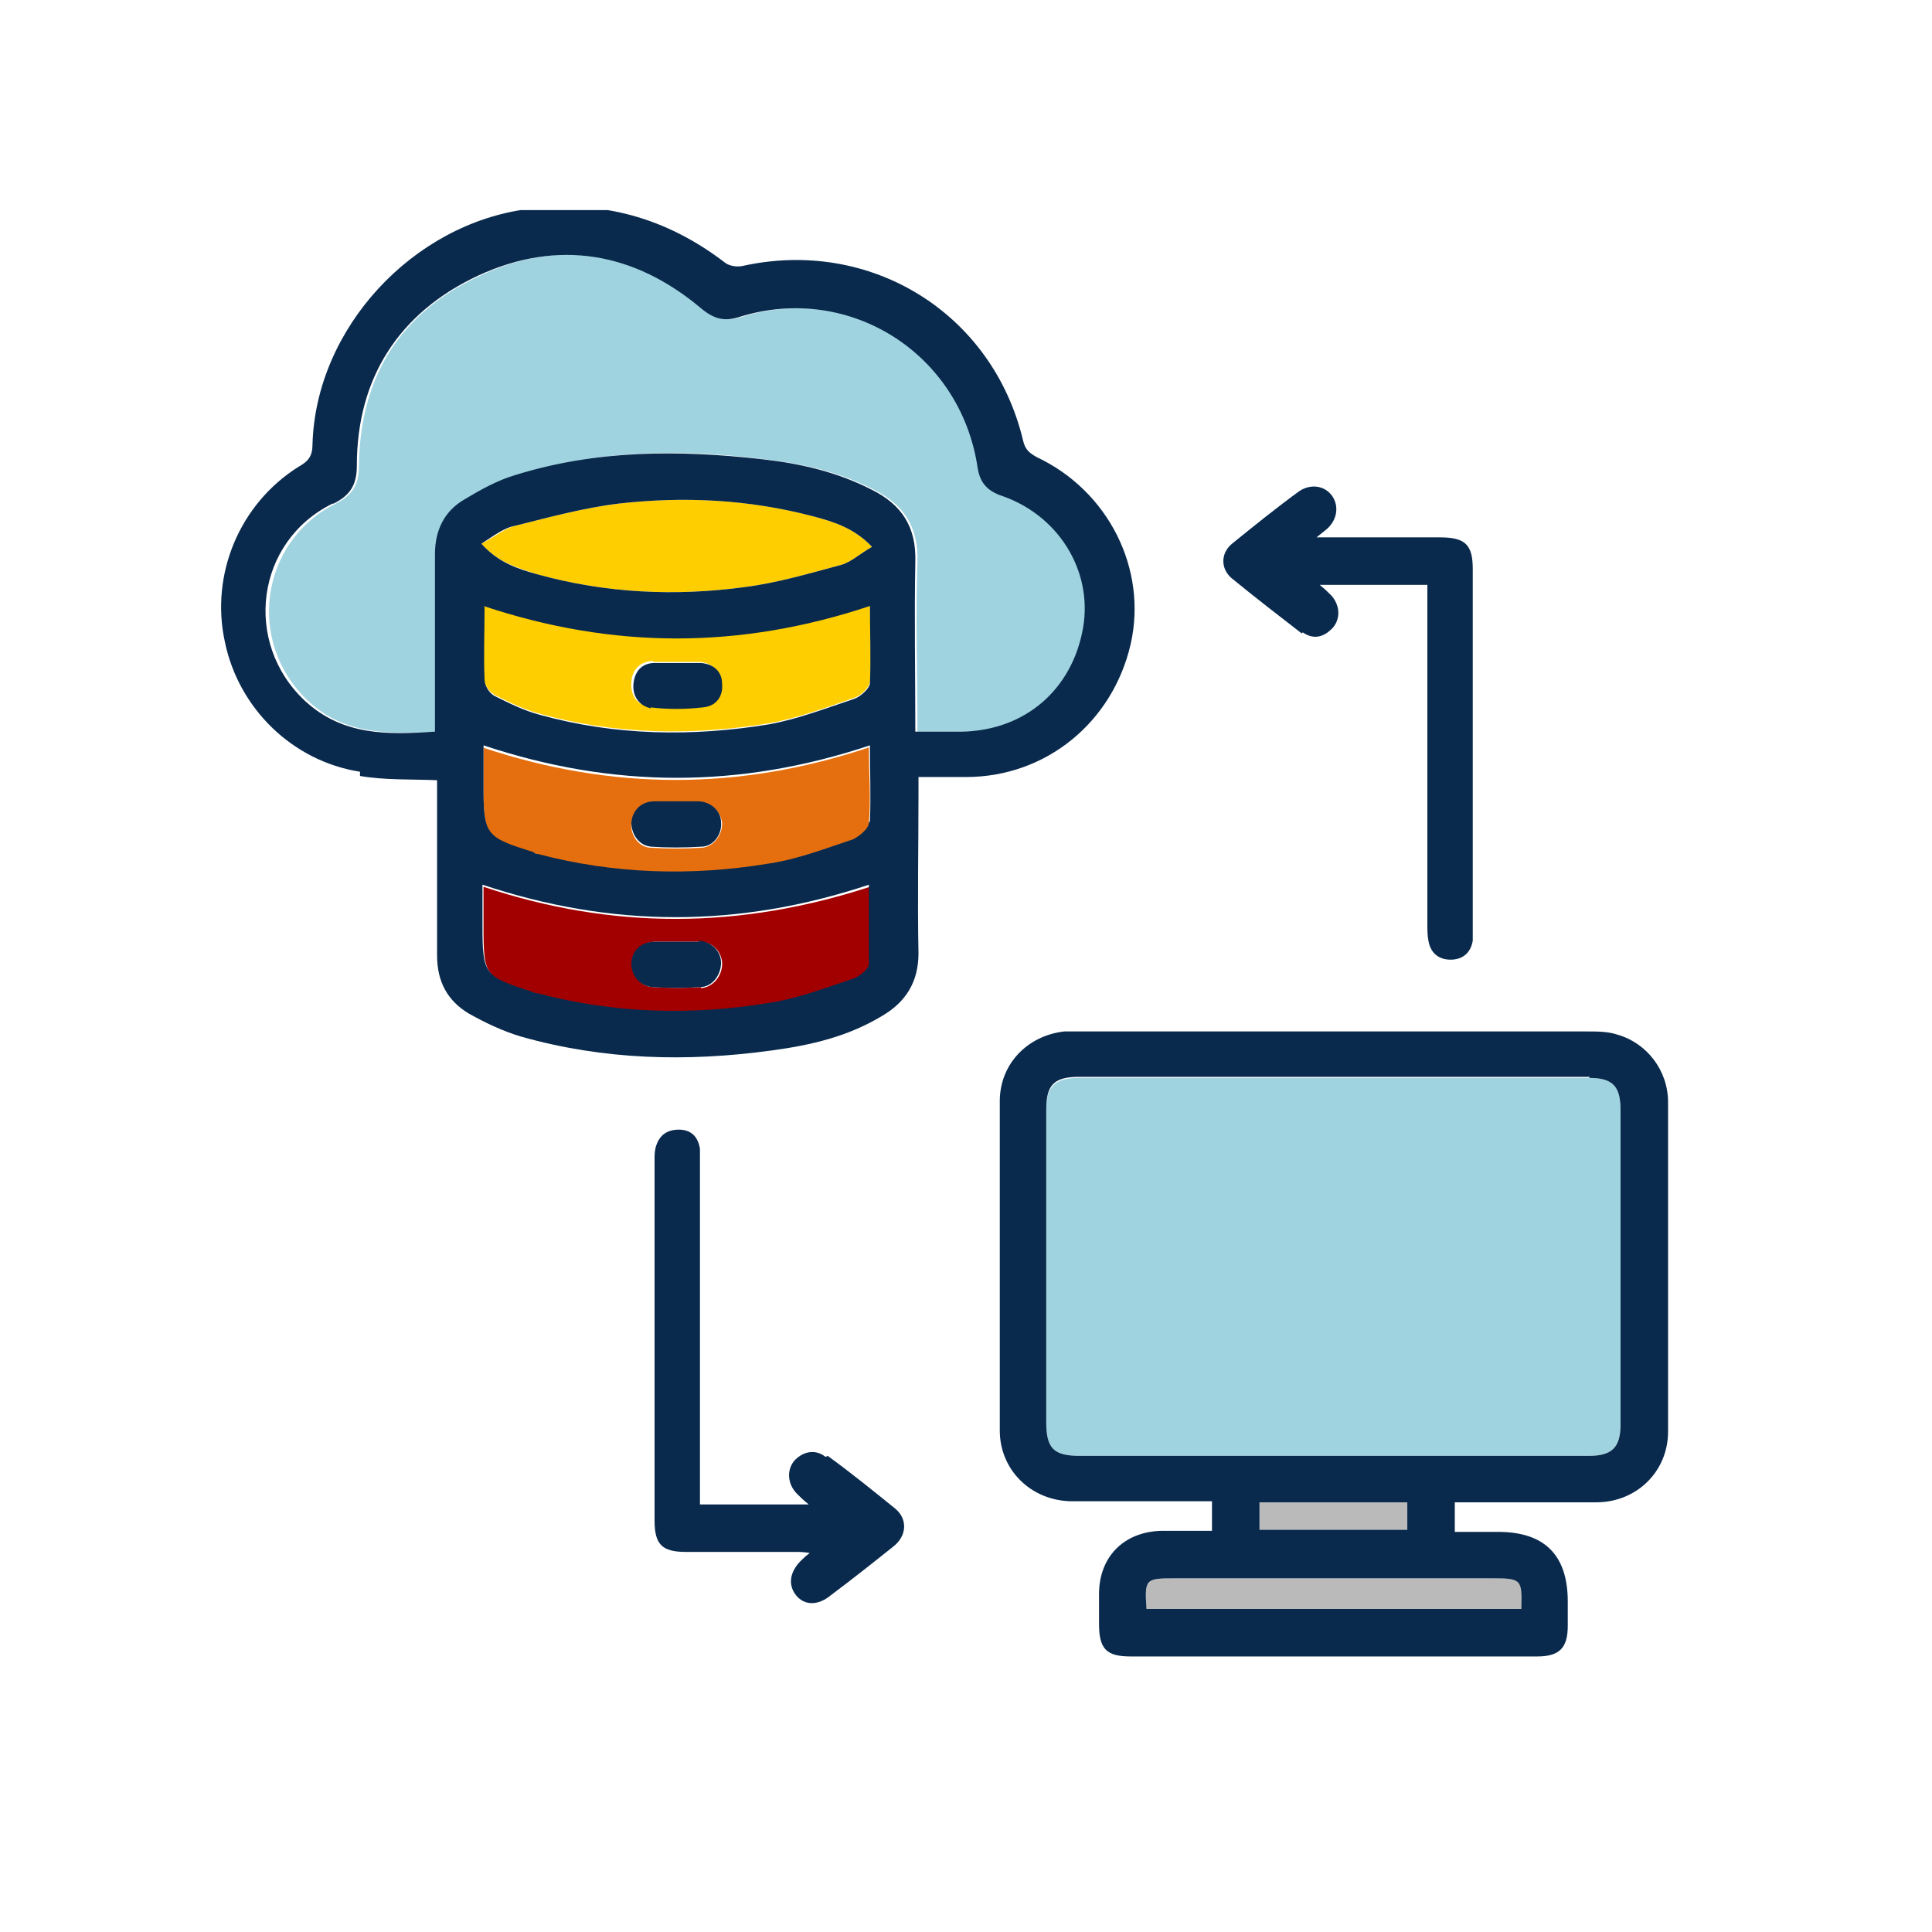
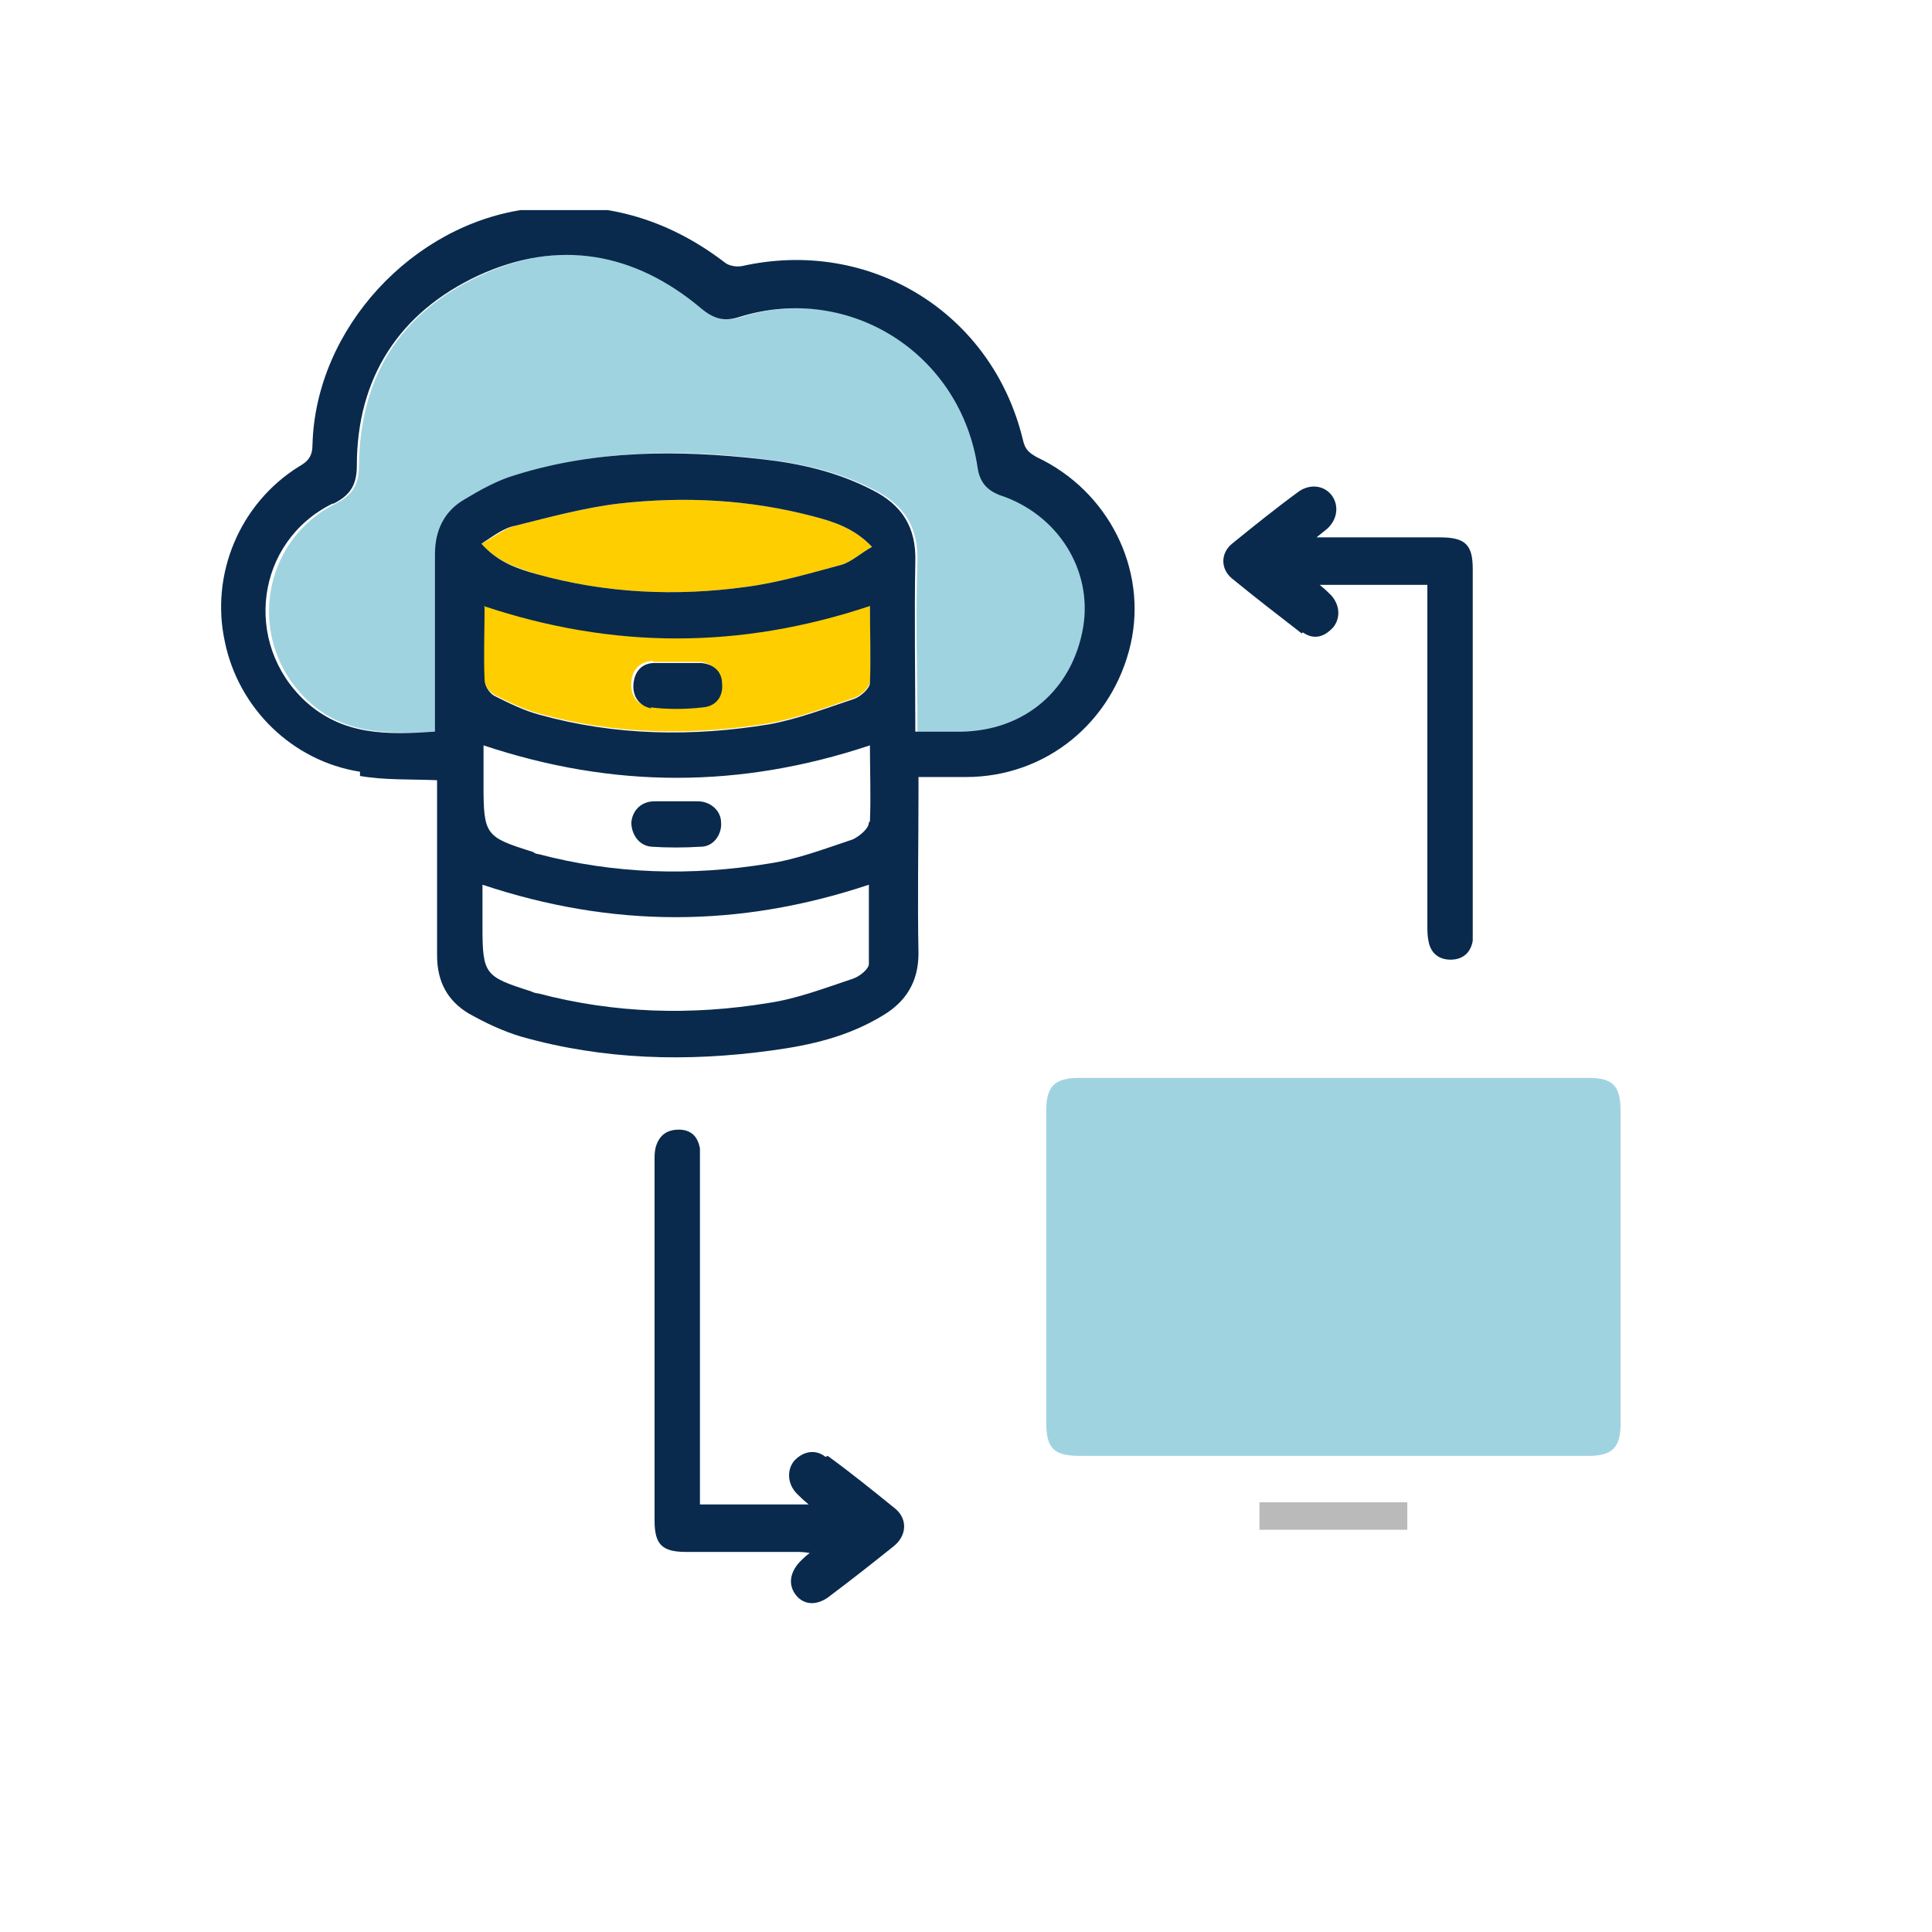
<svg xmlns="http://www.w3.org/2000/svg" version="1.1" viewBox="0 0 183 183">
  <defs>
    <style>
      .cls-1 {
        fill: #a0d3e0;
      }

      .cls-2 {
        fill: #bababa;
      }

      .cls-3 {
        fill: none;
      }

      .cls-4 {
        fill: #a20000;
      }

      .cls-5 {
        fill: #ffce00;
      }

      .cls-6 {
        fill: #e56f0e;
      }

      .cls-7 {
        fill: #092a4d;
      }

      .cls-8 {
        clip-path: url(#clippath);
      }
    </style>
    <clipPath id="clippath">
      <rect class="cls-3" x="20.9" y="19.9" width="137.1" height="137.1" />
    </clipPath>
  </defs>
  <g>
    <g id="Layer_1">
      <g class="cls-8">
        <g>
-           <path class="cls-6" d="M45.8,70.7v3.8c0,4.6.2,4.9,4.7,6.3.2,0,.4.1.5.2,7.2,1.9,14.5,2.1,21.8.9,2.7-.5,5.4-1.5,8-2.3.6-.2,1.5-1,1.5-1.6.2-2.4,0-4.8,0-7.2-12.3,4.1-24.3,4.1-36.6,0ZM66.4,80.3c-1.5.1-3.1.1-4.7,0-1.2,0-2-1.2-1.9-2.3s.9-2,2.2-2c.7,0,1.4,0,2.1,0s1.4,0,2.1,0c1.2,0,2.1.9,2.2,2,0,1.1-.8,2.2-1.9,2.3h0Z" />
-           <path class="cls-2" d="M108.6,152.4h35.5c.2-2.8,0-2.9-2.7-2.9h-30.2c-2.7,0-2.8.2-2.6,2.9Z" />
          <path class="cls-5" d="M46.8,65.8c1.4.7,2.8,1.4,4.3,1.8,7.2,2,14.5,2.1,21.8.9,2.7-.5,5.4-1.5,8-2.4.6-.2,1.4-.9,1.5-1.5.2-2.5,0-4.9,0-7.3-12.3,4-24.3,4.1-36.6,0,0,2.3,0,4.6,0,6.9,0,.5.5,1.3.9,1.5h0ZM61.9,62.7c.8,0,1.6,0,2.3,0s1.4,0,2.1,0c1.2.1,1.9.9,2,2,0,1.2-.6,2.1-1.8,2.2-1.6.2-3.3.2-5,0-1.2-.1-1.8-1.1-1.7-2.3.1-1.2.8-1.9,2-2Z" />
          <path class="cls-1" d="M99.1,105.1v29.6c0,2.5.7,3.2,3.2,3.2h48.2c2.2,0,3-.8,3-3v-29.7c0-2.3-.7-3.1-3-3.1h-48.3c-2.3,0-3.1.8-3.1,3.1h0Z" />
          <path class="cls-2" d="M133.3,142.3h-14v2.6h14v-2.6Z" />
-           <path class="cls-4" d="M45.8,83.9v3.9c0,4.6.1,4.8,4.6,6.2.2,0,.4.2.7.2,7.2,1.9,14.5,2.1,21.8.9,2.7-.5,5.4-1.5,8-2.3.6-.2,1.5-.9,1.5-1.4.2-2.5,0-4.9,0-7.4-12.3,4-24.3,4.1-36.6,0h0ZM66.4,93.5c-1.5.1-3,.1-4.5,0-1.2,0-2-1.1-2-2.2,0-1.2.9-2.1,2.2-2.1.7,0,1.4,0,2.1,0s1.4,0,2.1,0c1.2,0,2.1,1,2.1,2.1,0,1.1-.8,2.2-2,2.3h0Z" />
          <path class="cls-1" d="M41.4,69.3v-1.6c0-5.1,0-10.1,0-15.2,0-2.3.9-4.1,2.8-5.2,1.5-.9,3.2-1.7,4.8-2.3,7.7-2.4,15.5-2.5,23.4-1.5,3.6.4,7.1,1.2,10.4,2.9,2.8,1.4,4.2,3.5,4.1,6.8-.2,5.3,0,10.6,0,16.1h4.4c6,0,10.5-4,11.5-9.9.9-5.4-2.4-10.7-7.9-12.5-1.3-.4-1.9-1.2-2.1-2.6-1.6-10.8-12.1-17.5-22.5-14.3-1.5.5-2.6.2-3.7-.8-6.4-5.4-13.6-6.6-21.1-3.1-7.6,3.5-11.4,9.6-11.5,18,0,1.8-.6,2.8-2.2,3.6-7.2,3.6-8.5,13.2-2.6,18.7,3.5,3.3,7.8,3.1,12.3,2.9h0Z" />
          <path class="cls-5" d="M58.6,47.7c-3.3.4-6.6,1.3-9.8,2.1-1.1.3-2,1.1-3.2,1.7,1.6,1.8,3.5,2.3,5.3,2.9,6.5,1.8,13.1,2.1,19.7,1.2,3.1-.4,6.1-1.3,9.1-2.1,1-.3,1.8-1.1,2.9-1.7-1.7-1.8-3.7-2.4-5.6-2.9-6-1.6-12.2-1.9-18.4-1.2h0Z" />
-           <path class="cls-7" d="M34.1,73.5c2.3.4,4.7.3,7.3.4,0,5.6,0,11.1,0,16.6,0,2.5,1,4.3,3,5.5,1.6.9,3.3,1.7,5,2.2,7.8,2.2,15.7,2.4,23.7,1.3,3.7-.5,7.2-1.3,10.5-3.3,2.2-1.3,3.4-3.2,3.4-5.9-.1-5,0-10.1,0-15.1s0-1,0-1.6h4.5c7.6,0,13.9-5.2,15.6-12.6,1.6-7.1-2.1-14.5-8.9-17.7-.7-.4-1.1-.7-1.3-1.6-2.9-12.1-14.5-19.2-26.6-16.5-.5.1-1.2,0-1.6-.3-5.6-4.3-11.8-6-18.7-5.1-10.9,1.4-20.1,11.3-20.4,22.3,0,1.1-.4,1.6-1.3,2.1-5.6,3.5-8.4,10.2-7,16.6,1.3,6.3,6.4,11.3,12.8,12.3ZM82.3,91.3c0,.5-.9,1.2-1.5,1.4-2.7.9-5.3,1.9-8,2.3-7.3,1.2-14.6,1-21.8-.9-.2,0-.5-.1-.7-.2-4.4-1.4-4.6-1.6-4.6-6.2v-3.9c12.3,4.1,24.3,4.1,36.6,0,0,2.4,0,4.9,0,7.4h0ZM45.8,57.4c12.3,4.1,24.3,4.1,36.6,0,0,2.4.1,4.9,0,7.3,0,.5-.9,1.3-1.5,1.5-2.7.9-5.3,1.9-8,2.4-7.3,1.2-14.6,1.1-21.8-.9-1.5-.4-2.9-1.1-4.3-1.8-.5-.3-.9-1-.9-1.5-.1-2.3,0-4.6,0-6.9h0ZM82.3,77.9c0,.6-.9,1.3-1.5,1.6-2.7.9-5.3,1.9-8,2.3-7.3,1.2-14.6,1-21.8-.9-.2,0-.4-.1-.5-.2-4.5-1.4-4.7-1.6-4.7-6.3v-3.8c12.3,4.1,24.3,4.1,36.6,0,0,2.4.1,4.8,0,7.2h0ZM79.7,53.5c-3,.8-6,1.7-9.1,2.1-6.6.9-13.2.6-19.7-1.2-1.8-.5-3.7-1.1-5.3-2.9,1.1-.7,2.1-1.5,3.2-1.7,3.2-.8,6.5-1.7,9.8-2.1,6.2-.7,12.3-.4,18.4,1.2,1.9.5,3.9,1.1,5.6,2.9-1.1.6-1.9,1.4-2.9,1.7h0ZM31.6,47.7c1.6-.8,2.2-1.8,2.2-3.6,0-8.3,4-14.5,11.5-18,7.6-3.5,14.8-2.2,21.1,3.1,1.2,1,2.2,1.3,3.7.8,10.4-3.2,20.9,3.5,22.5,14.3.2,1.3.8,2.1,2.1,2.6,5.5,1.8,8.8,7.1,7.9,12.5-1,5.9-5.5,9.8-11.5,9.9h-4.4c0-5.5-.1-10.8,0-16.1.1-3.3-1.3-5.4-4.1-6.8-3.3-1.7-6.8-2.5-10.4-2.9-7.9-.9-15.7-.9-23.4,1.5-1.7.5-3.3,1.4-4.8,2.3-1.9,1.1-2.8,2.9-2.8,5.2,0,5.1,0,10.1,0,15.2v1.6c-4.5.3-8.7.4-12.3-2.9-5.9-5.5-4.7-15.1,2.6-18.7h0Z" />
-           <path class="cls-7" d="M100.8,97.7c-3.5.4-6.1,3.1-6.1,6.6,0,10.4,0,20.8,0,31.2,0,3.7,2.9,6.6,6.7,6.7,4,0,7.9,0,11.9,0h1.5v2.8c-1.6,0-3.2,0-4.8,0-3.6.1-5.9,2.5-5.9,6v2.8c0,2.4.7,3.1,3,3.1h38.5c2.1,0,2.9-.8,2.9-2.9v-2.3c0-4.4-2.2-6.6-6.6-6.6h-4.1v-2.8h1.5c4,0,7.9,0,11.9,0,3.8,0,6.8-2.9,6.8-6.7,0-10.4,0-20.8,0-31.2,0-3-2-5.6-4.8-6.4-.9-.3-1.9-.3-2.9-.3h-47.9c-.5,0-1,0-1.5,0h0ZM141.4,149.5c2.7,0,2.8.1,2.7,2.9h-35.5c-.2-2.8-.1-2.9,2.6-2.9h30.2ZM119.3,144.9v-2.6h14v2.6h-14ZM150.5,102.1c2.3,0,3,.8,3,3.1v29.7c0,2.2-.8,3-3,3h-48.2c-2.5,0-3.2-.7-3.2-3.2v-29.6c0-2.3.7-3.1,3.1-3.1h48.4Z" />
+           <path class="cls-7" d="M34.1,73.5c2.3.4,4.7.3,7.3.4,0,5.6,0,11.1,0,16.6,0,2.5,1,4.3,3,5.5,1.6.9,3.3,1.7,5,2.2,7.8,2.2,15.7,2.4,23.7,1.3,3.7-.5,7.2-1.3,10.5-3.3,2.2-1.3,3.4-3.2,3.4-5.9-.1-5,0-10.1,0-15.1s0-1,0-1.6h4.5c7.6,0,13.9-5.2,15.6-12.6,1.6-7.1-2.1-14.5-8.9-17.7-.7-.4-1.1-.7-1.3-1.6-2.9-12.1-14.5-19.2-26.6-16.5-.5.1-1.2,0-1.6-.3-5.6-4.3-11.8-6-18.7-5.1-10.9,1.4-20.1,11.3-20.4,22.3,0,1.1-.4,1.6-1.3,2.1-5.6,3.5-8.4,10.2-7,16.6,1.3,6.3,6.4,11.3,12.8,12.3ZM82.3,91.3c0,.5-.9,1.2-1.5,1.4-2.7.9-5.3,1.9-8,2.3-7.3,1.2-14.6,1-21.8-.9-.2,0-.5-.1-.7-.2-4.4-1.4-4.6-1.6-4.6-6.2v-3.9c12.3,4.1,24.3,4.1,36.6,0,0,2.4,0,4.9,0,7.4h0ZM45.8,57.4c12.3,4.1,24.3,4.1,36.6,0,0,2.4.1,4.9,0,7.3,0,.5-.9,1.3-1.5,1.5-2.7.9-5.3,1.9-8,2.4-7.3,1.2-14.6,1.1-21.8-.9-1.5-.4-2.9-1.1-4.3-1.8-.5-.3-.9-1-.9-1.5-.1-2.3,0-4.6,0-6.9h0ZM82.3,77.9c0,.6-.9,1.3-1.5,1.6-2.7.9-5.3,1.9-8,2.3-7.3,1.2-14.6,1-21.8-.9-.2,0-.4-.1-.5-.2-4.5-1.4-4.7-1.6-4.7-6.3v-3.8c12.3,4.1,24.3,4.1,36.6,0,0,2.4.1,4.8,0,7.2h0ZM79.7,53.5c-3,.8-6,1.7-9.1,2.1-6.6.9-13.2.6-19.7-1.2-1.8-.5-3.7-1.1-5.3-2.9,1.1-.7,2.1-1.5,3.2-1.7,3.2-.8,6.5-1.7,9.8-2.1,6.2-.7,12.3-.4,18.4,1.2,1.9.5,3.9,1.1,5.6,2.9-1.1.6-1.9,1.4-2.9,1.7h0ZM31.6,47.7c1.6-.8,2.2-1.8,2.2-3.6,0-8.3,4-14.5,11.5-18,7.6-3.5,14.8-2.2,21.1,3.1,1.2,1,2.2,1.3,3.7.8,10.4-3.2,20.9,3.5,22.5,14.3.2,1.3.8,2.1,2.1,2.6,5.5,1.8,8.8,7.1,7.9,12.5-1,5.9-5.5,9.8-11.5,9.9h-4.4c0-5.5-.1-10.8,0-16.1.1-3.3-1.3-5.4-4.1-6.8-3.3-1.7-6.8-2.5-10.4-2.9-7.9-.9-15.7-.9-23.4,1.5-1.7.5-3.3,1.4-4.8,2.3-1.9,1.1-2.8,2.9-2.8,5.2,0,5.1,0,10.1,0,15.2v1.6c-4.5.3-8.7.4-12.3-2.9-5.9-5.5-4.7-15.1,2.6-18.7Z" />
          <path class="cls-7" d="M78.2,138c-1-.8-2.2-.5-3,.4-.7.9-.6,2.2.3,3.1.3.3.6.6,1.1,1h-10.3v-32.2c0-.5,0-1,0-1.5-.2-1.2-.9-1.8-2-1.8-1.2,0-1.9.6-2.2,1.7-.1.4-.1.8-.1,1.2v34.1c0,2.3.7,3,3,3h10.4c.4,0,.7,0,1.3.1-.4.3-.6.5-.7.6-1.2,1.1-1.4,2.4-.6,3.4.8,1,2.1,1,3.3,0,2-1.5,3.9-3,5.9-4.6,1.3-1,1.4-2.6.2-3.6-2.1-1.7-4.2-3.4-6.4-5h0Z" />
          <path class="cls-7" d="M123.4,59.9c1,.7,2,.5,2.9-.5.7-.9.6-2.1-.2-3-.3-.3-.6-.6-1.1-1h10.2v32.1c0,.6,0,1.1.1,1.6.2,1.2,1,1.8,2.1,1.8s1.9-.6,2.1-1.8c0-.4,0-.8,0-1.2v-34c0-2.3-.7-3-3.1-3h-10c-.5,0-.9,0-1.7,0,.6-.5.9-.7,1.1-.9.9-.9,1-2.1.4-3-.7-1-2-1.2-3.1-.5-2.2,1.6-4.3,3.3-6.4,5-1.1.9-1.1,2.4,0,3.3,2.2,1.8,4.4,3.5,6.6,5.2h0Z" />
          <path class="cls-7" d="M61.6,67c1.6.2,3.3.2,5,0,1.2-.1,1.9-1,1.8-2.2,0-1.2-.8-1.9-2-2-.7,0-1.4,0-2.1,0s-1.6,0-2.3,0c-1.2,0-1.9.8-2,2s.6,2.1,1.7,2.3Z" />
          <path class="cls-7" d="M66.2,75.9c-.7,0-1.4,0-2.1,0s-1.4,0-2.1,0c-1.3,0-2.1.9-2.2,2,0,1.1.7,2.2,1.9,2.3,1.5.1,3.1.1,4.7,0,1.2,0,2-1.2,1.9-2.3,0-1.1-1-2-2.2-2h0Z" />
-           <path class="cls-7" d="M66.2,89.2c-.7,0-1.4,0-2.1,0s-1.4,0-2.1,0c-1.3,0-2.2.9-2.2,2.1,0,1.1.8,2.1,2,2.2,1.5.1,3,.1,4.5,0,1.2,0,2-1.2,2-2.3,0-1.1-.9-2-2.1-2.1h0Z" />
        </g>
      </g>
    </g>
  </g>
</svg>